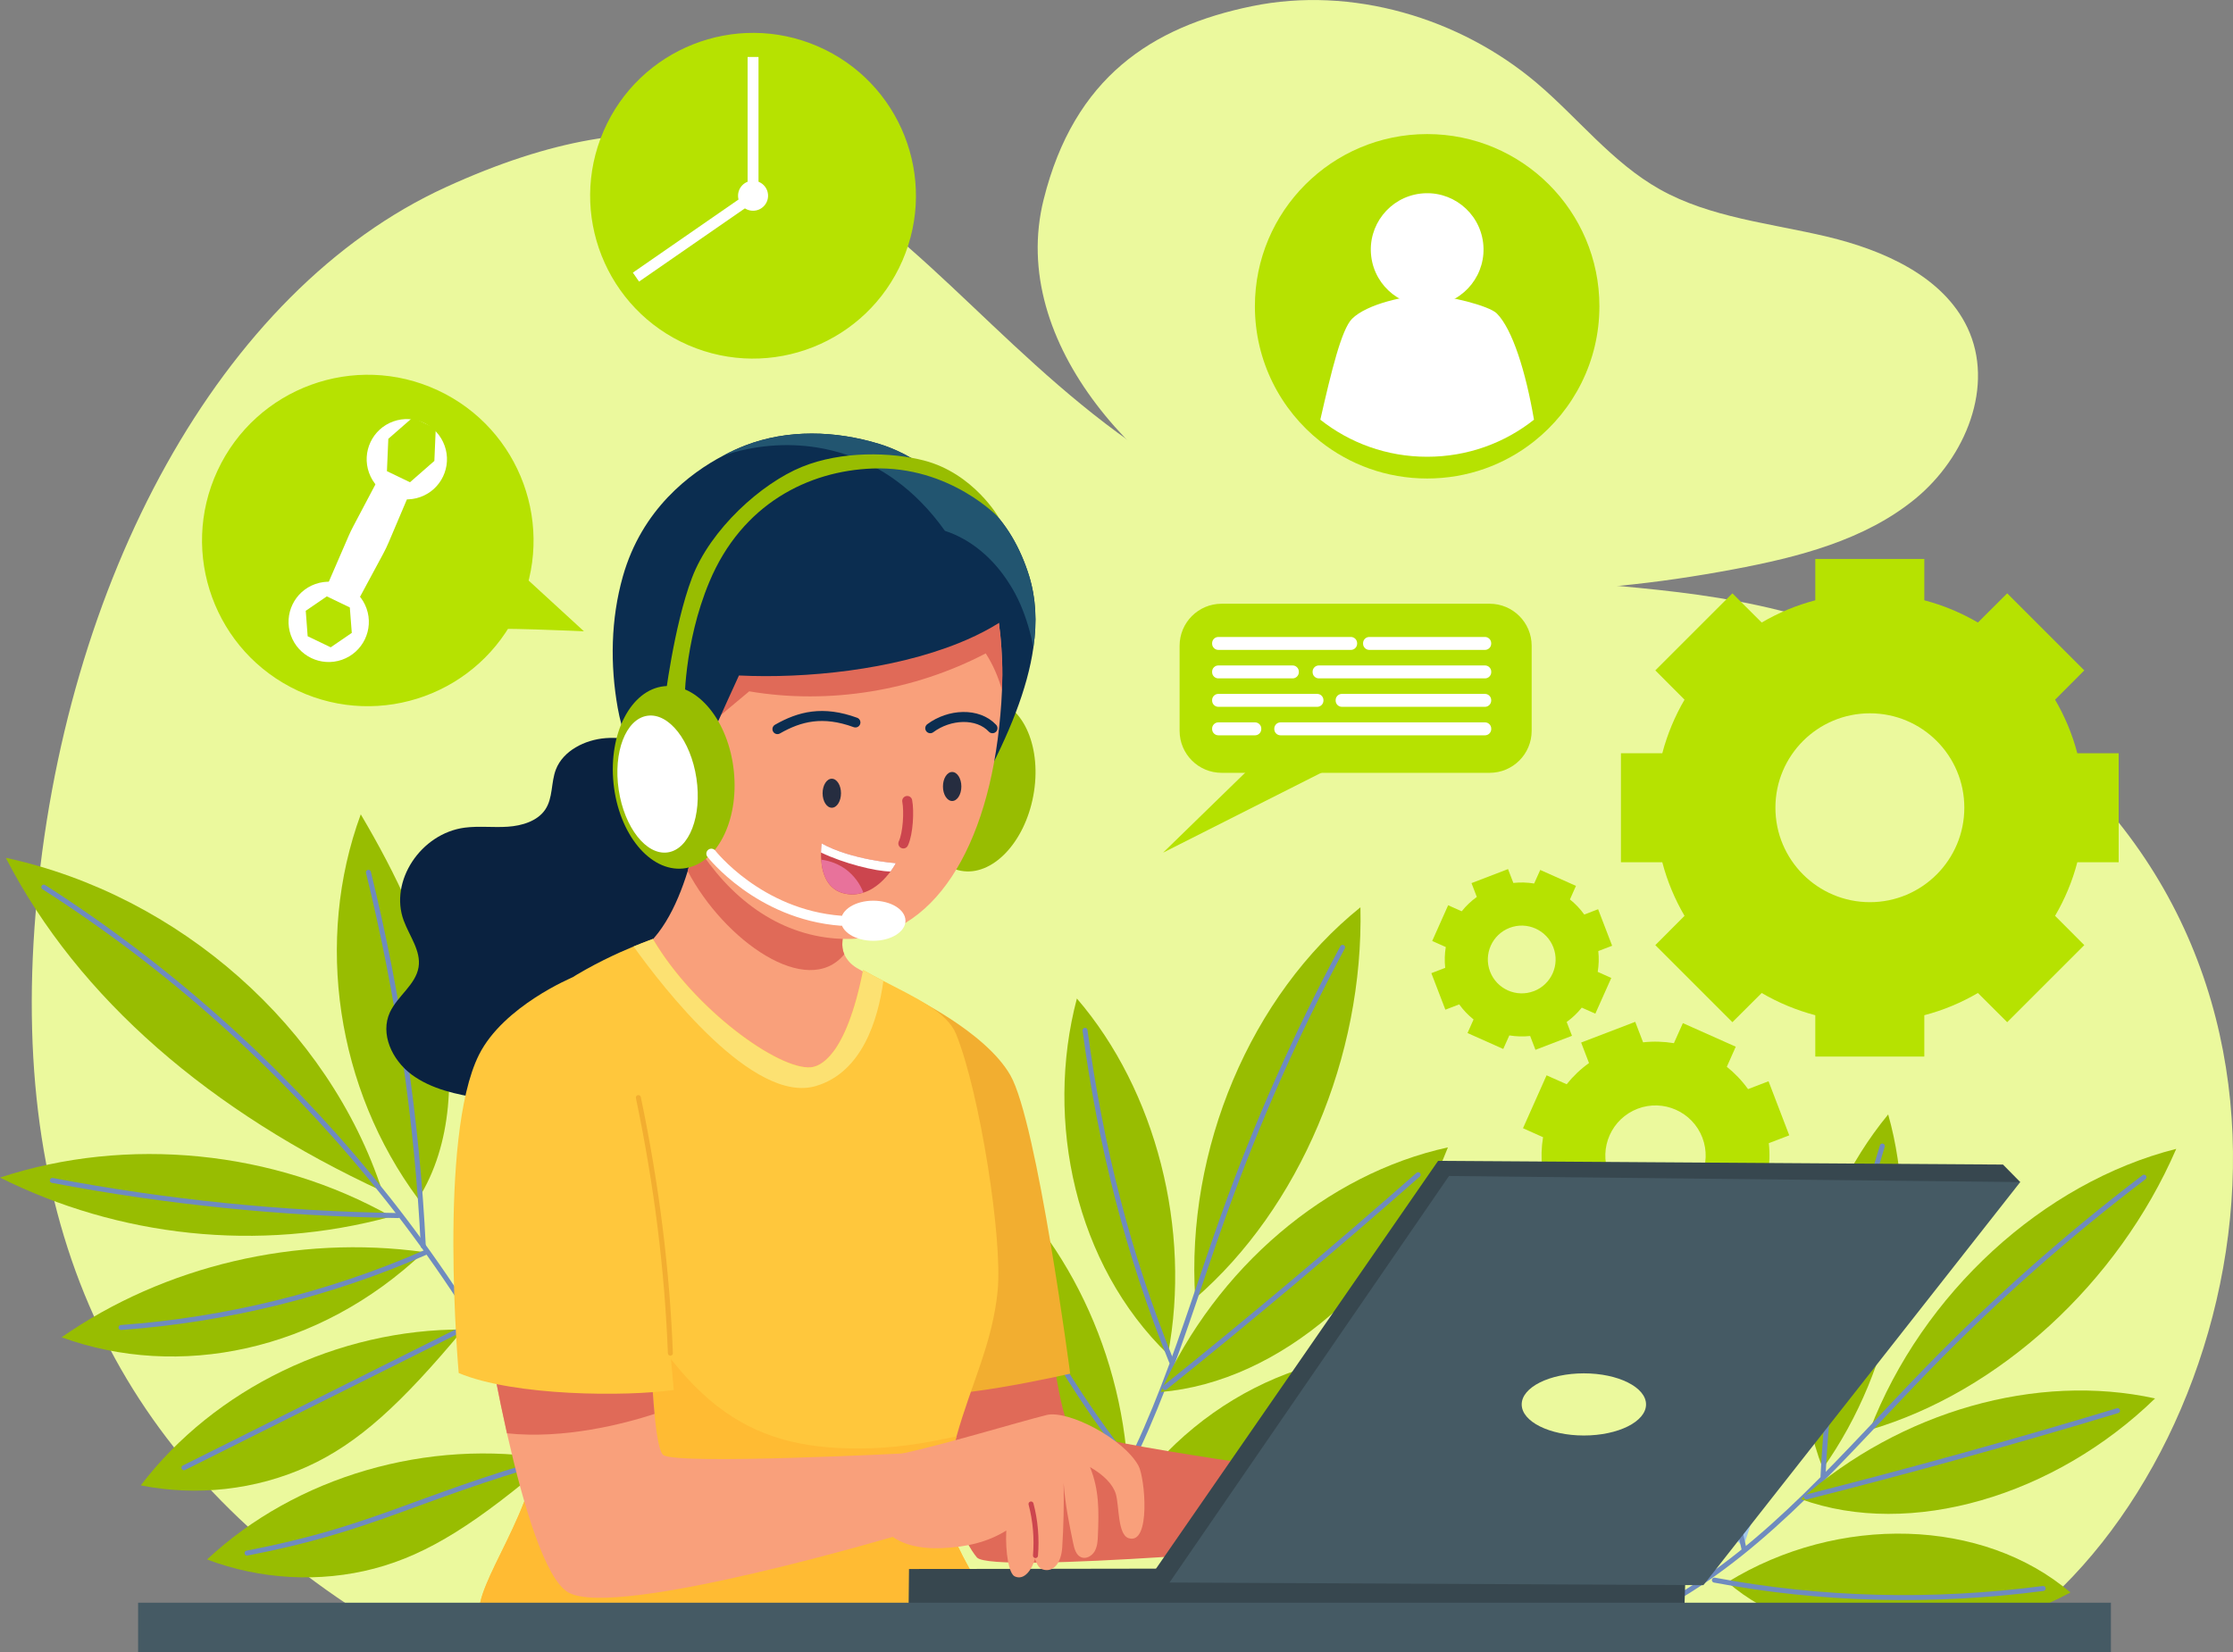
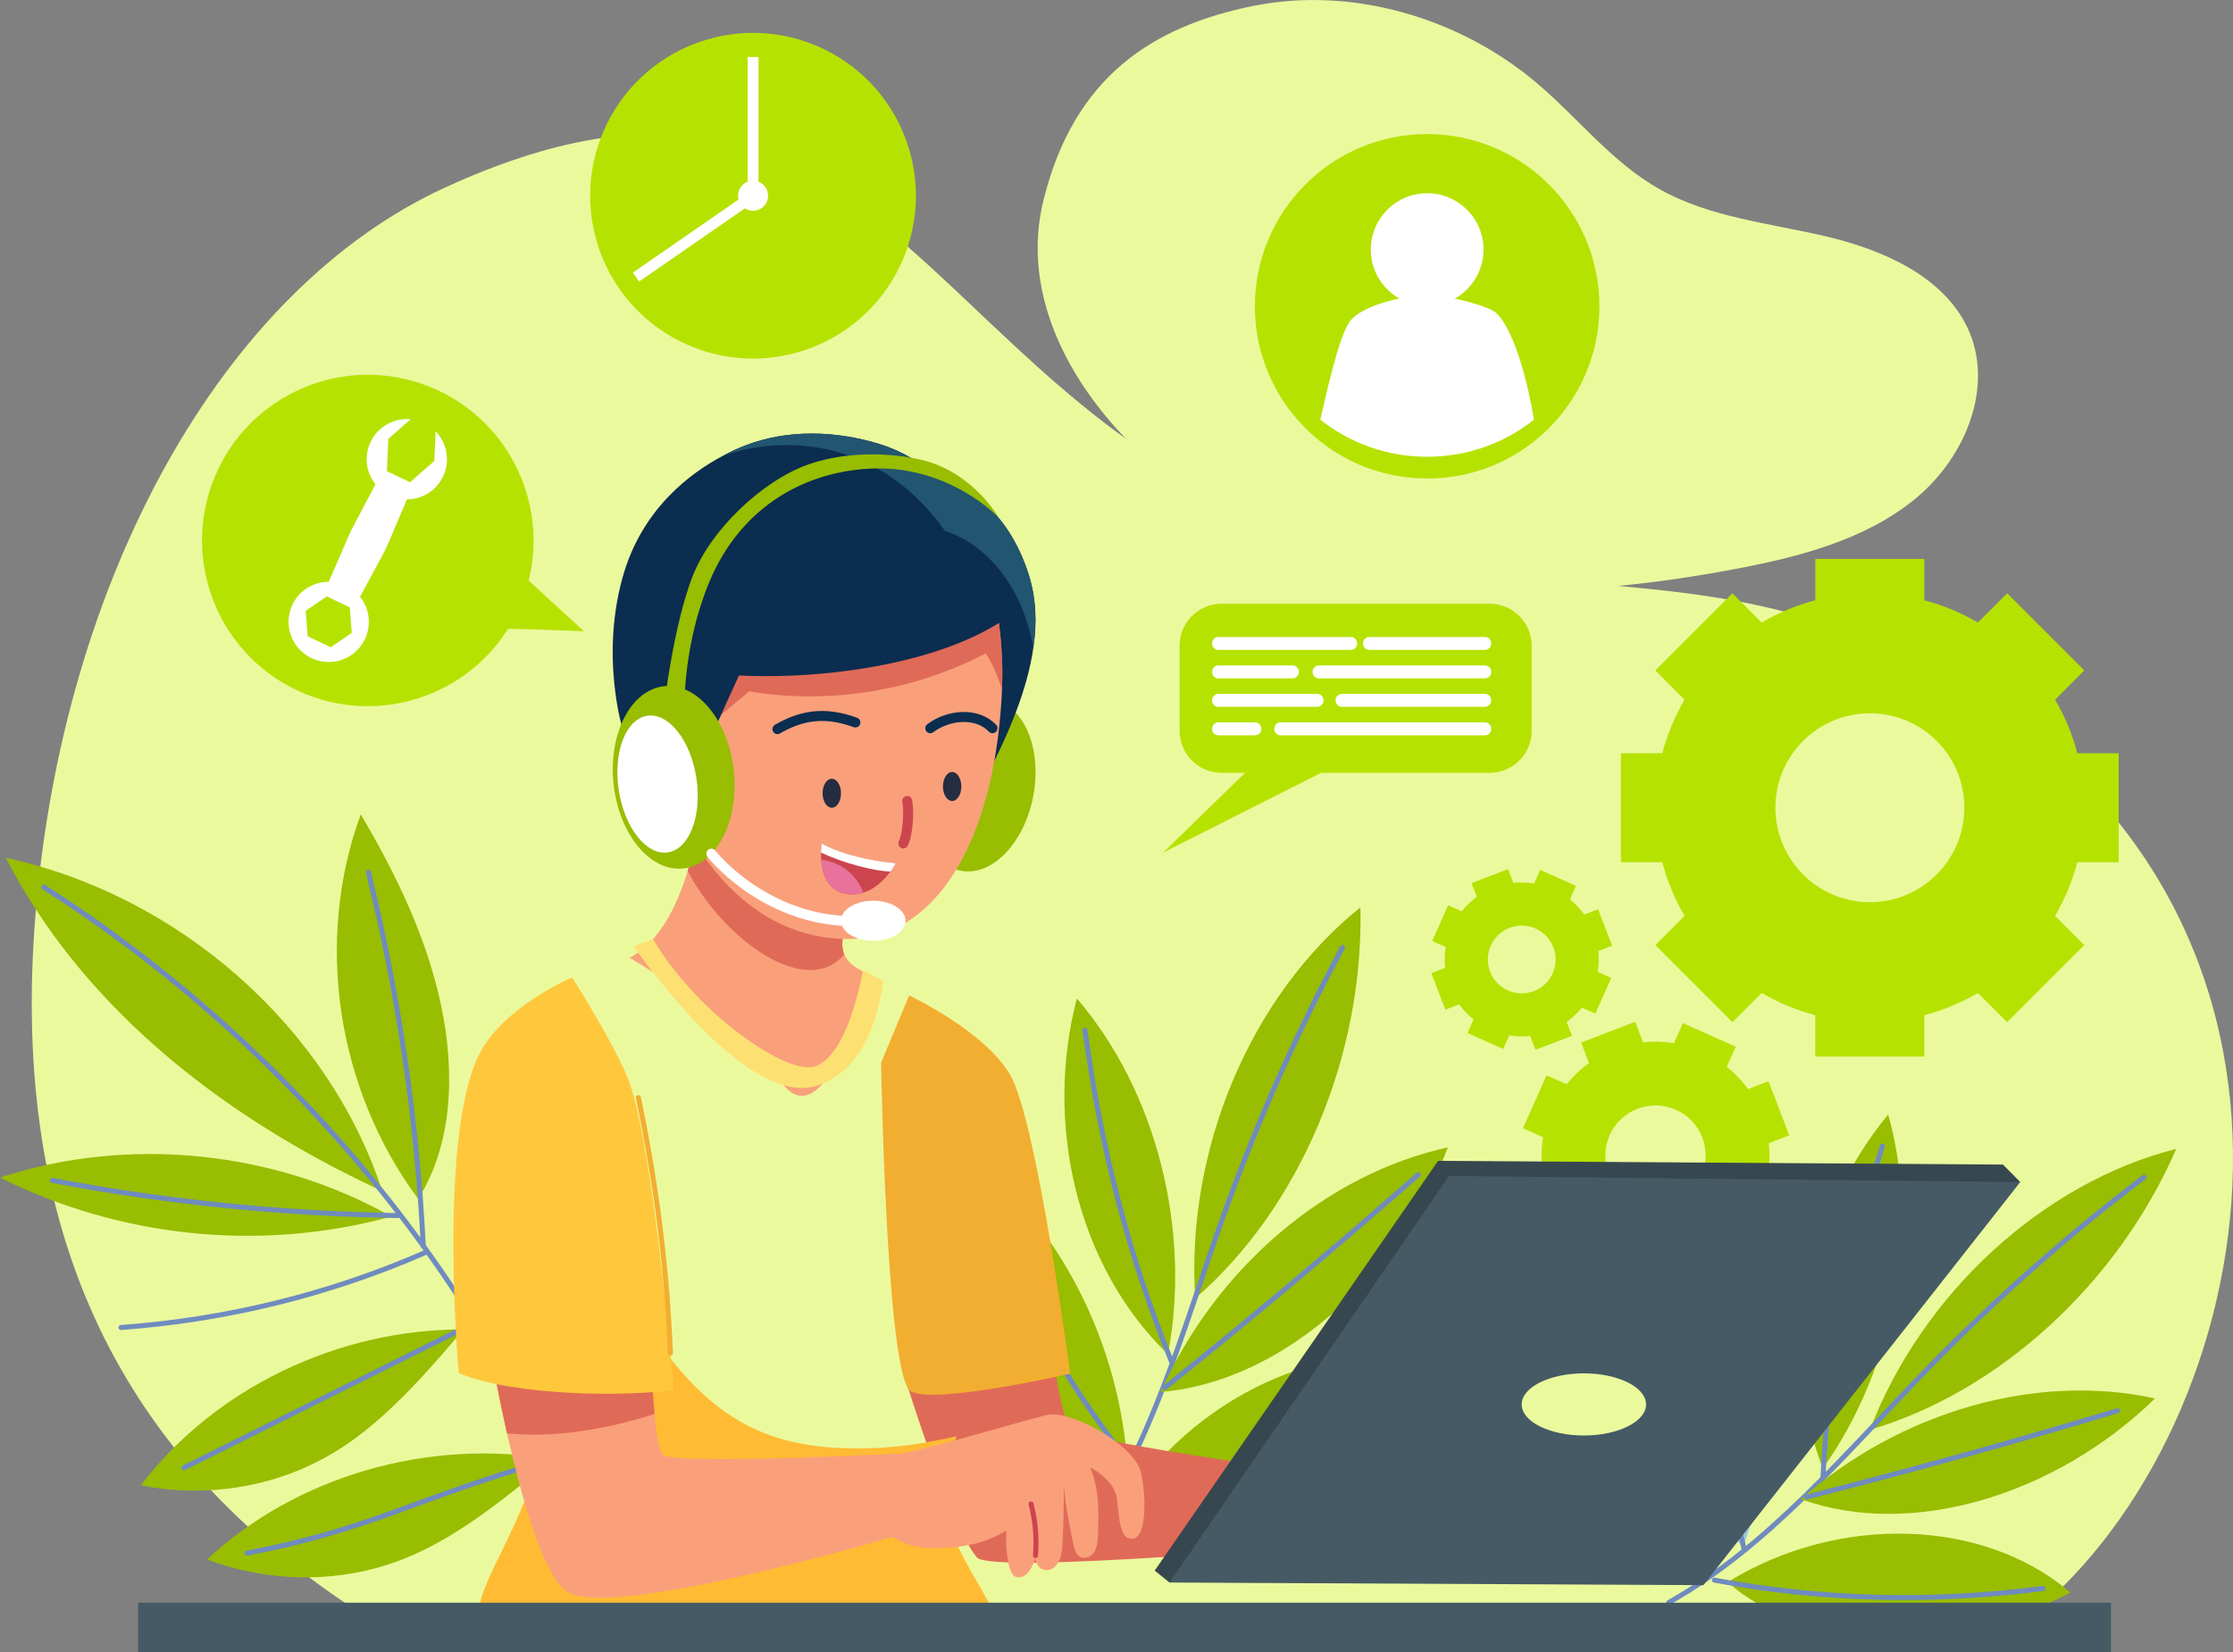
<svg xmlns="http://www.w3.org/2000/svg" id="OBJECTS" viewBox="0 0 500 370.04">
  <rect x="0" y="0" width="500" height="370.04" fill="#808080" stroke="none" />
  <defs>
    <style>      .cls-1 {        stroke: #6f8bbf;      }      .cls-1, .cls-2, .cls-3, .cls-4, .cls-5, .cls-6 {        fill: none;        stroke-linecap: round;        stroke-miterlimit: 10;      }      .cls-1, .cls-4, .cls-5 {        stroke-width: 1.12px;      }      .cls-7 {        fill: #fff;      }      .cls-8 {        fill: #f9a07b;      }      .cls-9 {        fill: #0a2240;      }      .cls-10 {        fill: #225570;      }      .cls-11 {        fill: #37474f;      }      .cls-12 {        fill: #fb3;      }      .cls-13 {        fill: #455a64;      }      .cls-2 {        stroke: #fff;      }      .cls-2, .cls-3, .cls-6 {        stroke-width: 2.24px;      }      .cls-14 {        fill: #b6e201;      }      .cls-15 {        fill: #ebf99d;      }      .cls-16 {        fill: #0b2d50;      }      .cls-3 {        stroke: #0b2d50;      }      .cls-4, .cls-6 {        stroke: #cc454e;      }      .cls-17 {        fill: #a2c7eb;      }      .cls-18 {        fill: #262d40;      }      .cls-19 {        fill: #cc454e;      }      .cls-5 {        stroke: #f2ae30;      }      .cls-20 {        fill: #e06a58;      }      .cls-21 {        fill: #f2ae30;      }      .cls-22 {        fill: #ffc73c;      }      .cls-23 {        fill: #fce172;      }      .cls-24 {        fill: #e8729b;      }      .cls-25 {        fill: #98bd01;      }    </style>
  </defs>
  <g>
    <path class="cls-15" d="m452.26,363.8c53.21-40.46,76.9-152.64-9.49-207.65-57.2-36.41-92.77-15.64-157.11-39.73C207.11,87.02,195.4-1.8,99.86,41.91,49.24,65.05,14.15,130.29,7.98,204.44c-6.05,72.61,19.68,122.43,72.28,156.53,123.5,5.25,247.24,4.3,372.01,2.83Z" />
    <path class="cls-15" d="m233.68,44.71c-8.04,32.27,21.81,64.21,53.25,77.45,31.44,13.25,67.5,11.67,101.18,5.36,14.53-2.72,29.47-6.55,40.76-15.82s17.84-25.35,11.65-38.35c-5.46-11.46-18.75-17.33-31.43-20.35-12.67-3.01-26.13-4.25-37.43-10.59-10.71-6.02-18.3-15.98-27.61-23.86-17.2-14.55-41.37-21.77-63.74-17.16-22.38,4.6-39.8,15.9-46.63,43.32Z" />
  </g>
  <g>
    <g>
      <g>
        <path class="cls-14" d="m474.4,193.12v-24.41h-9.26c-1.11-4.27-2.81-8.29-4.98-12l6.54-6.56-17.26-17.26-6.56,6.54c-3.71-2.17-7.73-3.87-12-4.98v-9.26h-24.41v9.26c-4.27,1.11-8.29,2.81-12,4.98l-6.56-6.54-17.26,17.26,6.54,6.56c-2.17,3.71-3.85,7.73-4.98,12h-9.26v24.41h9.26c1.12,4.27,2.81,8.29,4.98,12l-6.54,6.56,17.26,17.26,6.56-6.54c3.71,2.17,7.73,3.85,12,4.98v9.26h24.41v-9.26c4.27-1.12,8.29-2.81,12-4.98l6.56,6.54,17.26-17.26-6.54-6.56c2.17-3.71,3.87-7.73,4.98-12h9.26Zm-55.7,8.94c-11.68,0-21.16-9.47-21.16-21.16s9.47-21.14,21.16-21.14,21.14,9.47,21.14,21.14-9.47,21.16-21.14,21.16Z" />
        <path class="cls-14" d="m400.64,254.28l-4.64-12.11-4.59,1.76c-1.36-1.9-2.97-3.58-4.75-5l2-4.5-11.84-5.28-2.01,4.49c-2.25-.37-4.57-.45-6.9-.19l-1.76-4.59-12.11,4.64,1.76,4.59c-1.9,1.36-3.58,2.97-5,4.75l-4.5-2-5.28,11.85,4.49,2.01c-.37,2.25-.44,4.57-.19,6.9l-4.59,1.76,4.64,12.11,4.59-1.76c1.37,1.9,2.97,3.58,4.75,5l-2,4.5,11.85,5.28,2.01-4.49c2.25.37,4.57.44,6.9.19l1.76,4.59,12.11-4.64-1.76-4.59c1.9-1.37,3.58-2.97,5-4.75l4.5,2,5.28-11.85-4.49-2.01c.37-2.25.45-4.57.19-6.9l4.59-1.76Zm-25.92,15.03c-5.79,2.22-12.29-.67-14.52-6.47-2.22-5.79.68-12.29,6.47-14.51,5.79-2.22,12.29.68,14.51,6.46,2.22,5.79-.67,12.29-6.46,14.51Z" />
        <path class="cls-14" d="m360.98,211.82l-3.14-8.18-3.1,1.19c-.92-1.29-2.01-2.42-3.21-3.38l1.35-3.04-8-3.57-1.36,3.04c-1.52-.25-3.09-.3-4.66-.13l-1.19-3.1-8.18,3.14,1.19,3.1c-1.29.92-2.42,2.01-3.38,3.21l-3.04-1.35-3.57,8,3.04,1.36c-.25,1.52-.3,3.09-.13,4.66l-3.1,1.19,3.14,8.18,3.1-1.19c.92,1.29,2.01,2.42,3.21,3.38l-1.35,3.04,8,3.57,1.36-3.04c1.52.25,3.09.3,4.66.13l1.19,3.1,8.18-3.14-1.19-3.1c1.29-.92,2.42-2.01,3.38-3.21l3.04,1.35,3.57-8-3.04-1.36c.25-1.52.3-3.09.13-4.66l3.1-1.19Zm-17.52,10.16c-3.91,1.5-8.31-.45-9.81-4.37-1.5-3.91.46-8.3,4.37-9.8,3.91-1.5,8.3.46,9.8,4.37,1.5,3.92-.45,8.31-4.37,9.81Z" />
      </g>
      <g>
        <path class="cls-14" d="m358.13,68.6c0,12.27-5.73,23.2-14.65,30.27-6.57,5.21-14.87,8.3-23.92,8.3s-17.33-3.09-23.92-8.3c-8.93-7.07-14.65-18-14.65-30.27,0-21.3,17.27-38.57,38.57-38.57s38.57,17.27,38.57,38.57Z" />
        <g>
          <circle class="cls-7" cx="319.56" cy="55.91" r="12.62" transform="translate(-4.44 39.57) rotate(-7.04)" />
          <path class="cls-7" d="m343.48,94c-6.57,5.21-14.87,8.3-23.92,8.3s-17.33-3.09-23.92-8.3c2.47-10.85,4.74-20.22,7.1-22.6,3.34-3.34,12.2-5.28,16.81-5.28s13.89,2.36,15.6,4.08c3.5,3.49,6.51,13.11,8.33,23.8Z" />
        </g>
      </g>
      <g>
        <g>
          <path class="cls-14" d="m264.13,163.68v-19.05c0-5.2,4.21-9.41,9.41-9.41h60.01c5.2,0,9.41,4.21,9.41,9.41v19.05c0,5.2-4.21,9.41-9.41,9.41h-60c-5.2.01-9.42-4.21-9.42-9.41Z" />
          <polyline class="cls-14" points="289.47 162.68 260.43 190.97 307.5 167.19" />
        </g>
        <g>
          <path class="cls-7" d="m271.41,144.16v-.1c0-.77.63-1.4,1.4-1.4h29.67c.77,0,1.4.63,1.4,1.4v.1c0,.77-.63,1.4-1.4,1.4h-29.67c-.77,0-1.4-.63-1.4-1.4Z" />
          <path class="cls-7" d="m305.21,144.16v-.1c0-.77.63-1.4,1.4-1.4h25.89c.77,0,1.4.63,1.4,1.4v.1c0,.77-.63,1.4-1.4,1.4h-25.89c-.77,0-1.4-.63-1.4-1.4Z" />
          <path class="cls-7" d="m293.91,150.54v-.1c0-.77.63-1.4,1.4-1.4h37.2c.77,0,1.4.63,1.4,1.4v.1c0,.77-.63,1.4-1.4,1.4h-37.2c-.77,0-1.4-.63-1.4-1.4Z" />
          <path class="cls-7" d="m271.41,150.54v-.1c0-.77.63-1.4,1.4-1.4h16.62c.77,0,1.4.63,1.4,1.4v.1c0,.77-.63,1.4-1.4,1.4h-16.62c-.77,0-1.4-.63-1.4-1.4Z" />
          <path class="cls-7" d="m299.07,156.91v-.1c0-.77.63-1.4,1.4-1.4h32.03c.77,0,1.4.63,1.4,1.4v.1c0,.77-.63,1.4-1.4,1.4h-32.03c-.77,0-1.4-.63-1.4-1.4Z" />
          <path class="cls-7" d="m271.41,156.91v-.1c0-.77.63-1.4,1.4-1.4h22.13c.77,0,1.4.63,1.4,1.4v.1c0,.77-.63,1.4-1.4,1.4h-22.13c-.77,0-1.4-.63-1.4-1.4Z" />
          <path class="cls-7" d="m271.41,163.29v-.1c0-.77.63-1.4,1.4-1.4h8.21c.77,0,1.4.63,1.4,1.4v.1c0,.77-.63,1.4-1.4,1.4h-8.21c-.77,0-1.4-.63-1.4-1.4Z" />
          <path class="cls-7" d="m285.33,163.29v-.1c0-.77.63-1.4,1.4-1.4h45.78c.77,0,1.4.63,1.4,1.4v.1c0,.77-.63,1.4-1.4,1.4h-45.78c-.77,0-1.4-.63-1.4-1.4Z" />
        </g>
      </g>
      <g>
        <g>
          <circle class="cls-14" cx="82.36" cy="121.06" r="37.11" transform="translate(-62.15 144.66) rotate(-65.05)" />
          <g>
            <g>
              <circle class="cls-7" cx="73.61" cy="139.28" r="8.99" transform="translate(-42 32.26) rotate(-19.35)" />
              <polygon class="cls-14" points="68.89 142.5 68.46 136.8 73.18 133.57 78.33 136.05 78.77 141.75 74.05 144.98 68.89 142.5" />
            </g>
            <g>
              <circle class="cls-7" cx="91.1" cy="102.85" r="8.99" transform="translate(-29.31 36.67) rotate(-19.67)" />
              <polygon class="cls-14" points="86.64 105.53 86.95 98.28 92.41 93.51 97.57 95.98 97.26 103.23 91.8 108.01 86.64 105.53" />
            </g>
            <path class="cls-7" d="m79.84,135.12l-6.88-3.3,5.08-11.73c.32-.74.67-1.48,1.05-2.19l5.97-11.3,6.88,3.3-4.9,11.55c-.38.89-.8,1.77-1.26,2.62l-5.95,11.05Z" />
          </g>
        </g>
        <path class="cls-14" d="m108.13,141.03c1.33-.61,22.62.36,22.62.36l-15.35-14.09-7.27,13.73Z" />
      </g>
      <g>
        <circle class="cls-14" cx="168.62" cy="43.84" r="36.47" transform="translate(61.44 181.2) rotate(-66.61)" />
        <g>
          <rect class="cls-7" x="167.4" y="12.76" width="2.44" height="30.63" />
          <rect class="cls-7" x="153.94" y="37.7" width="2.44" height="31.05" transform="translate(199.71 211.1) rotate(-124.69)" />
          <path class="cls-7" d="m171.98,43.84c0,1.85-1.5,3.36-3.36,3.36s-3.36-1.5-3.36-3.36,1.5-3.36,3.36-3.36,3.36,1.5,3.36,3.36Z" />
        </g>
      </g>
    </g>
    <g>
      <g>
        <g>
          <g>
            <path class="cls-25" d="m267.63,290.8c-2.16-33.34,12.42-67.85,36.99-87.59.76,33.51-13.68,67.42-36.99,87.59Z" />
            <path class="cls-1" d="m300.62,212.18c-10.35,19.29-19.3,39.48-26.74,60.31-9.04,25.29-16.16,52.15-31.64,73.35" />
          </g>
          <g>
            <path class="cls-25" d="m259.88,311.77c12.44-27.82,37.12-48.84,64.33-54.79-11.58,29.81-37.64,52.56-64.33,54.79Z" />
            <path class="cls-1" d="m317.54,263.11c-18.59,16.36-37.49,32.26-56.7,47.68" />
          </g>
          <g>
            <path class="cls-25" d="m252.54,336.01c16.62-24.82,47.27-37.77,72.63-30.69-18.65,24.5-49.37,37.49-72.63,30.69Z" />
            <path class="cls-1" d="m319.09,307.11c-21.78,13.62-45.27,23.68-69.5,29.73" />
          </g>
          <g>
            <path class="cls-25" d="m261.52,303.33c5.31-27.94-2.66-59.09-20.39-79.69-7.27,27.46-.34,59.64,20.39,79.69Z" />
            <path class="cls-1" d="m242.95,230.77c3.5,25.99,9.71,50.34,19.35,74.14" />
          </g>
          <g>
            <path class="cls-25" d="m252.4,327.13c-2.26-28.73-16.98-55.7-38.52-70.59,1.24,15.21,5.29,29.88,11.71,43.21,7.38,15.32,18.23,25.03,26.81,27.38Z" />
            <path class="cls-1" d="m217.07,262.35c8.47,23.95,20.66,46.16,35.86,65.38" />
          </g>
        </g>
        <g>
          <g>
            <path class="cls-25" d="m418.69,320.24c11.75-30.57,38.79-55.38,68.6-62.93-13.06,30.16-39.73,54.47-68.6,62.93Z" />
            <path class="cls-1" d="m480.07,263.66c-17.05,12.96-33.25,27.29-48.36,42.81-18.35,18.84-35.66,39.86-58.04,52.43" />
          </g>
          <g>
            <path class="cls-25" d="m403.24,335.76c22.4-19.71,52.83-28.36,79.31-22.55-22.45,21.84-54.81,31.46-79.31,22.55Z" />
            <path class="cls-1" d="m474.14,315.95c-23.14,6.99-46.36,13.43-69.66,19.34" />
          </g>
          <g>
            <path class="cls-25" d="m386.82,354.36c24.86-15.33,57.26-14.35,76.78,2.31-26.53,14.21-59.01,13.23-76.78-2.31Z" />
            <path class="cls-1" d="m457.49,355.77c-24.83,3.25-49.73,2.62-73.61-1.87" />
          </g>
          <g>
            <path class="cls-25" d="m408.15,328.91c16.14-22.72,21.87-53.72,14.64-79.31-17.69,21.49-24.75,52.98-14.64,79.31Z" />
            <path class="cls-1" d="m421.48,256.68c-7.57,24.58-12.04,48.8-13.28,73.94" />
          </g>
          <g>
            <path class="cls-17" d="m390.34,346.39c9.77-26.51,7.82-56.56-5.11-78.61-5.13,14.06-7.57,28.77-7.36,43.27.24,16.65,5.84,29.73,12.47,35.34Z" />
            <path class="cls-1" d="m385.66,274.26c-2.33,24.79-.66,49.55,4.9,72.88" />
          </g>
        </g>
        <g>
          <path class="cls-25" d="m85.6,266.78c-11.98-36.65-45.42-66.26-84.31-74.66,16.35,31.7,46.01,56.94,84.31,74.66Z" />
          <path class="cls-25" d="m87.63,272.47c-26.24-14.84-59.13-18.11-87.63-8.73,26.44,13.21,57.77,16.89,87.63,8.73Z" />
-           <path class="cls-25" d="m94.89,280.42c-28.37-3.93-58.07,3.06-81.1,19.09,26.12,9.5,57.46,3.34,81.1-19.09Z" />
+           <path class="cls-25" d="m94.89,280.42Z" />
          <path class="cls-25" d="m103.74,297.77c-28.09-.12-55.71,13.23-72.22,34.91,12.5,2.5,25.78,1.01,37.24-4.19,11.47-5.19,21.08-14.06,34.97-30.72Z" />
          <path class="cls-25" d="m123.54,326.82c-27.7-4.75-57.21,3.83-77.18,22.45,11.92,4.53,25.27,5.25,37.46,2.04,12.2-3.22,23.18-10.36,39.72-24.48Z" />
          <path class="cls-25" d="m93.64,268.52c-18.29-24.65-23.25-57.87-12.86-86.13,7.94,13.44,14.78,27.64,17.98,42.74,3.2,15.1,2.57,31.2-5.11,43.39Z" />
          <path class="cls-17" d="m104.81,292.3c-4.33-26.19,4.62-53.95,23.54-72.92,2.18,27.1-6.11,54.7-23.54,72.92Z" />
          <g>
            <path class="cls-1" d="m9.81,198.69c55.66,35.62,99.2,88.7,122.18,149.02" />
            <path class="cls-1" d="m82.5,195.38c6.77,27.49,10.89,55.56,12.28,83.71" />
            <path class="cls-1" d="m124.19,230.02c-2.22,22.18-9.07,43.86-20.02,63.39" />
            <path class="cls-1" d="m11.72,264.38c25.52,4.85,51.46,7.48,77.4,7.87" />
            <path class="cls-1" d="m27.1,297.32c23.53-1.71,46.68-7.41,68.08-16.77" />
            <path class="cls-1" d="m41.19,328.73c21.71-10.83,43.43-21.67,65.14-32.51" />
            <path class="cls-1" d="m55.32,347.85c28.35-5.47,36.77-12,68.24-21.03" />
          </g>
        </g>
      </g>
      <g>
        <g>
          <path class="cls-20" d="m234.79,295.93s2.45,22.49,5.2,24.29c4.91,3.24,61.71,10.72,61.71,10.72l-1.86,14.78s-77.8,6.99-81.1,3.1c-5.74-6.74-15.82-39.28-15.82-39.28l31.87-13.61Z" />
          <path class="cls-21" d="m197.28,238.04l6.29-15.09s17.05,8.01,22.68,17.9c6.02,10.58,13.38,66.81,13.38,66.81,0,0-30.1,6.94-35.64,3.99-5.53-2.95-6.7-73.61-6.7-73.61Z" />
        </g>
-         <path class="cls-9" d="m149.4,167.99c-4.4-1.61-9.06-3.03-13.78-2.67s-9.53,2.86-11.14,7c-1.14,2.94-.62,6.4-2.42,9.04-1.73,2.53-5.15,3.59-8.36,3.8-3.22.22-6.45-.2-9.65.21-9.86,1.31-16.9,12.02-13.66,20.79,1.29,3.5,3.93,6.83,3.33,10.48-.64,3.9-4.73,6.46-6.41,10.08-2.23,4.82.44,10.65,4.84,13.94,4.4,3.27,10.13,4.52,15.69,5.34,7.65,1.14,15.55,1.68,23.11.07,7.56-1.61,14.79-5.6,18.7-11.83,1.74-2.76,2.79-5.87,4.81-8.46,4.17-5.34,11.55-7.42,17.37-11.2,6.35-4.16,11.01-12.25,7.27-18.58-3.61-6.08-13-7.44-16.76-13.43-1.56-2.48-1.93-5.42-2.94-8.12-1.03-2.71-3.5-4.08-10-6.46Z" />
        <g>
          <path class="cls-8" d="m175.06,242.62c1.11,1.28,2.42,2.68,4.24,2.8,1.92.13,3.52-1.22,4.75-2.53,6.36-6.73,10.57-15,12.27-23.53-1.58-.9-3.1-1.76-4.48-2.57-1.28-.76-2.24-1.83-2.79-3.07-.38-.92-.52-1.88-.41-2.89.9-8.43,1.69-13.12,4.65-21.67-14.05-3.17-27.3-6.94-34.92-13.3-.93,3.92-2.03,11.6-4.37,19.2-2.5,8.06-6.4,16.02-13.01,19.45,12.97,7.66,24.55,17.19,34.08,28.1Z" />
          <path class="cls-20" d="m188.63,210.85c-.1,1.01.03,1.98.41,2.89-8.31,10.08-26.9-3.09-35.06-18.65,2.34-7.61,3.44-15.28,4.37-19.2,7.61,6.36,20.87,10.14,34.92,13.3-2.96,8.55-3.75,13.23-4.65,21.67Z" />
        </g>
        <g>
-           <path class="cls-22" d="m211.77,332.74c-1.84,12.17,11.29,25.26,11.62,31.76-27.89,0-86.3,1.7-116.05-2.34-1.36-7.51,13.33-24.39,13.33-41.06,0-2.21-.09-4.63-.27-7.23-.47-7.44-1.57-16.29-2.79-25.37-3.32-24.35-7.73-50.38-4.47-55.78,6.39-10.52,21.32-17.67,28.73-20.74,2.54-1.05,4.2-1.62,4.32-1.69,9.29,15.84,28.19,29.35,35.33,28.75,1.98-.16,7.87-2.21,11.75-21.78,1.51.86,3.03,1.66,4.53,2.43,7.38,3.84,14.31,7.01,16.3,11.95,5.27,13.01,10.43,45.8,9.29,57.46-1.15,11.76-5.88,20.75-9.2,32.56-.77,2.77-1.48,5.7-2.05,8.86-.15.71-.26,1.45-.37,2.21Z" />
          <path class="cls-12" d="m223.39,364.51c-27.89,0-86.3,1.7-116.05-2.34-1.36-7.51,13.33-24.39,13.33-41.06,0-2.21-.09-4.63-.27-7.23-.47-7.44-1.57-16.29-2.79-25.37,5.28,5.57,12.97-17.96,16.38-11.07,18.43,37.2,32.96,46.98,58.21,46.98,7.53,0,14.48-1.04,21.98-2.74-.77,2.77-1.48,5.7-2.05,8.86-.13.72-.26,1.46-.37,2.22-1.84,12.14,11.29,25.24,11.62,31.75Z" />
          <path class="cls-23" d="m197.8,219.7c-1.2,8.71-4.75,20.44-15.08,23.53-13.96,4.18-34.16-21.9-40.85-31.24,2.54-1.05,4.2-1.62,4.32-1.69,9.29,15.84,28.19,29.35,35.33,28.75,1.98-.16,7.87-2.21,11.75-21.78,1.51.85,3.03,1.65,4.53,2.43Z" />
        </g>
        <g>
          <g>
-             <polygon class="cls-11" points="203.54 351.41 203.44 361.12 377.1 362.15 377.45 351.14 203.54 351.41" />
            <g>
              <polygon class="cls-11" points="452.36 264.75 448.5 260.83 322.01 260 258.55 351.77 261.87 354.44 452.36 264.75" />
              <polygon class="cls-13" points="324.45 263.39 261.87 354.44 381.41 355.03 452.36 264.75 324.45 263.39" />
            </g>
          </g>
          <ellipse class="cls-15" cx="354.65" cy="314.55" rx="13.92" ry="6.96" />
        </g>
        <g>
          <path class="cls-25" d="m206.11,173.52c1.97-10.58,9.23-18.1,16.2-16.8,6.98,1.3,11.04,10.93,9.06,21.51-1.97,10.58-9.23,18.1-16.2,16.8-6.98-1.3-11.04-10.93-9.06-21.51Z" />
          <path class="cls-16" d="m231.39,145.03c-1.3,9.21-5.41,19.36-11.41,30.57-2.11-9.19-3.45-20.38-5.31-31.57-1.89-11.21-4.3-22.43-8.48-31.59-.94-2.03-1.96-3.97-3.07-5.76,2.48-.24,4.99,0,7.37.66,3.73,1,7.23,2.92,10.08,5.5,4.75,4.22,7.93,9.98,9.83,16.05,1.56,5.04,1.84,10.4.99,16.13Z" />
          <g>
            <path class="cls-8" d="m224.36,154.55c-.07,1.82-.19,3.66-.36,5.5-2.55,29.8-15.07,50.25-34.22,50.25-27.03,0-44.56-30.32-44.56-60.02s17.95-50.51,38.96-48.05c12.11,1.39,20.96,5.41,27.25,11.3,4.16,3.92,7.16,8.66,9.21,14.05,2.34,6.04,3.47,12.87,3.71,20.23,0,.02.02.04.02.07.09,2.17.07,4.39-.01,6.67Z" />
            <path class="cls-20" d="m224.36,154.55c-.81-2.88-2.01-5.69-3.64-8.21-15.94,8.34-34.94,11.55-52.96,8.5-3.43,2.86-6.78,5.67-10.15,8.48.07-13.56.26-22.73,5.55-29.3,4.96-6.16,13.24-8.48,21.09-9.49,8.83-1.15,17.8-1.11,26.61.17,3.37.47,6.87,1.2,9.8,2.9,2.34,6.04,3.47,12.87,3.71,20.23,0,.02.02.04.02.07.08,2.15.06,4.37-.02,6.64Z" />
          </g>
          <path class="cls-16" d="m228.25,136.2c-3.71,3.14-8.36,5.74-13.58,7.84-14.86,5.99-34.16,7.98-49.21,7.25-7.39,16.25-10.39,22.07-12.28,36.24-7.23-6.78-13.11-19.19-14.86-28.95-1.73-9.72-1.56-19.93,1.15-29.49,4.27-15.07,15.04-23.14,22.5-27.06,1.86-1.02,3.54-1.73,4.84-2.24,9.53-3.69,20.28-3.35,30.06-.36,5.33,1.66,9.83,4.46,13.6,7.91,7.63,6.89,12.35,16.22,15.39,23.21.96,2.14,1.74,4.08,2.38,5.64Z" />
          <path class="cls-10" d="m231.39,145.03c-.62-3.26-1.53-6.42-2.83-9.47-.73-1.73-1.62-3.39-2.67-5.01-3.39-5.33-8.34-9.72-14.31-11.66-1.7-2.39-3.5-4.54-5.38-6.44-6.78-6.89-14.73-10.83-23.16-12.21-7.01-1.13-14.31-.49-21.04,1.79,1.86-1.02,3.54-1.73,4.84-2.24,9.53-3.69,20.28-3.35,30.06-.36,5.33,1.66,9.83,4.46,13.6,7.91,3.73,1,7.23,2.92,10.08,5.5,4.75,4.22,7.93,9.98,9.83,16.05,1.55,5.04,1.83,10.4.97,16.13Z" />
          <g>
            <g>
              <path class="cls-3" d="m174.08,163.3c5-2.86,10.18-4.15,17.46-1.49" />
              <path class="cls-3" d="m208.3,163.1c4.28-3.19,10.62-3.52,13.93,0" />
              <path class="cls-6" d="m203.14,179.39c.44,2.26.2,7.27-.87,9.52" />
              <ellipse class="cls-18" cx="186.25" cy="177.66" rx="2.06" ry="3.25" />
              <ellipse class="cls-18" cx="213.2" cy="176.15" rx="2.06" ry="3.25" />
            </g>
            <g>
              <path class="cls-19" d="m200.58,193.34s-.4.78-1.18,1.85c-1.21,1.62-3.27,3.87-6.08,4.74h-.01c-1.19.38-2.48.52-3.91.26-4.21-.75-5.32-4.64-5.52-7.63-.04-.58-.04-1.12-.03-1.61.02-1.21.16-2.02.16-2.02,6.71,3.7,16.58,4.41,16.58,4.41Z" />
              <path class="cls-7" d="m200.58,193.34s-.4.78-1.18,1.85c-3.43-.04-10.44-1.8-15.56-4.25.02-1.21.16-2.02.16-2.02,6.71,3.7,16.58,4.41,16.58,4.41Z" />
              <path class="cls-24" d="m193.31,199.91c-1.19.38-2.48.52-3.91.26-4.21-.75-5.32-4.64-5.52-7.63,2.04.25,4.01,1.03,5.65,2.27,1.71,1.31,3.03,3.09,3.79,5.1Z" />
            </g>
          </g>
          <g>
            <path class="cls-25" d="m153.26,158.16s-.24-13.97,5.58-27.85c7.29-17.42,22.16-24.87,36.58-25.38,17.38-.62,28.26,11.05,28.26,11.05,0,0-5.66-9.98-16.82-12.85-7.33-1.88-18.39-2.18-27.26,1.42-9.14,3.71-20.54,14-24.66,24.88-4.11,10.88-6.12,27.82-6.12,27.82l4.44.91Z" />
            <g>
              <ellipse class="cls-25" cx="150.84" cy="174.12" rx="13.54" ry="20.52" transform="translate(-17.2 16.53) rotate(-5.94)" />
              <path class="cls-7" d="m144.94,160.31c4.8-.72,9.73,5.54,11,13.99,1.27,8.45-1.59,15.89-6.4,16.61-4.8.72-9.73-5.54-11-13.99-1.27-8.45,1.59-15.89,6.4-16.61Z" />
            </g>
            <g>
              <ellipse class="cls-7" cx="195.53" cy="206.22" rx="7.22" ry="4.49" />
              <path class="cls-2" d="m159.28,191.2s10.6,13.62,29.03,15.02" />
            </g>
          </g>
        </g>
        <g>
          <g>
            <g>
              <g>
                <path class="cls-8" d="m203.44,325.47l-.69,17.91s-64.79,19.42-75.49,13.28c-5.22-3-10.09-19.52-13.74-35.64-3.81-16.94-6.25-33.43-6.25-33.43l37.98-7.44s.02,23.16,1.31,36.55c.46,4.99,1.12,8.62,2.01,9.21,3.35,2.21,54.88-.44,54.88-.44Z" />
                <path class="cls-20" d="m146.56,316.68c-6.9,2.24-20.22,5.7-33.04,4.34-3.81-16.94-6.25-33.43-6.25-33.43l37.98-7.44s.02,23.15,1.31,36.54Z" />
              </g>
              <g>
                <path class="cls-8" d="m201.59,325.65c9.64-2.06,25.95-7.01,32.71-8.72,4.81-1.21,17.32,5.27,20.63,11.37,1.45,2.67,2.81,17.77-2.2,16.21-2.51-.78-2.1-7.26-2.88-9.9-.64-2.15-2.68-4.24-5.78-6.03,2.07,5.16,1.99,9.67,1.77,15.25-.04,1.23-.12,2.52-.72,3.59-.61,1.06-1.9,1.83-3.03,1.36-1.14-.47-1.53-1.89-1.79-3.14-.89-4.3-1.78-8.6-2.14-13.47.09,4.78-.01,9.58-.31,14.35-.22,3.65-2.04,5.66-4.27,5.02-1-.28-1.4-1.2-1.83-2.41-.67,2.34-2.35,4.93-4.53,3.94-1.32-.59-2.14-5.37-1.9-10.27-4.17,2.59-8.87,3.69-14.3,3.93-4.86.22-9.84-.68-12.76-3.99.29-5.16,1.99-12.81,3.32-17.1Z" />
                <path class="cls-4" d="m231.86,348.4c.32-3.88-.01-7.81-1-11.55" />
              </g>
            </g>
            <path class="cls-22" d="m140.98,242.58c-2.76-7.76-12.85-23.65-12.85-23.65,0,0-15.41,6.41-20.87,17.29-9.25,18.42-4.55,71.3-4.55,71.3,12.47,5.22,37.5,5.3,48.15,3.8,0,0-4.36-53.22-9.88-68.73Z" />
          </g>
          <path class="cls-5" d="m142.94,245.83c4.2,20.11,6.45,38.87,7.17,57.24" />
        </g>
      </g>
      <rect class="cls-13" x="30.92" y="358.96" width="441.74" height="11.08" />
    </g>
  </g>
</svg>